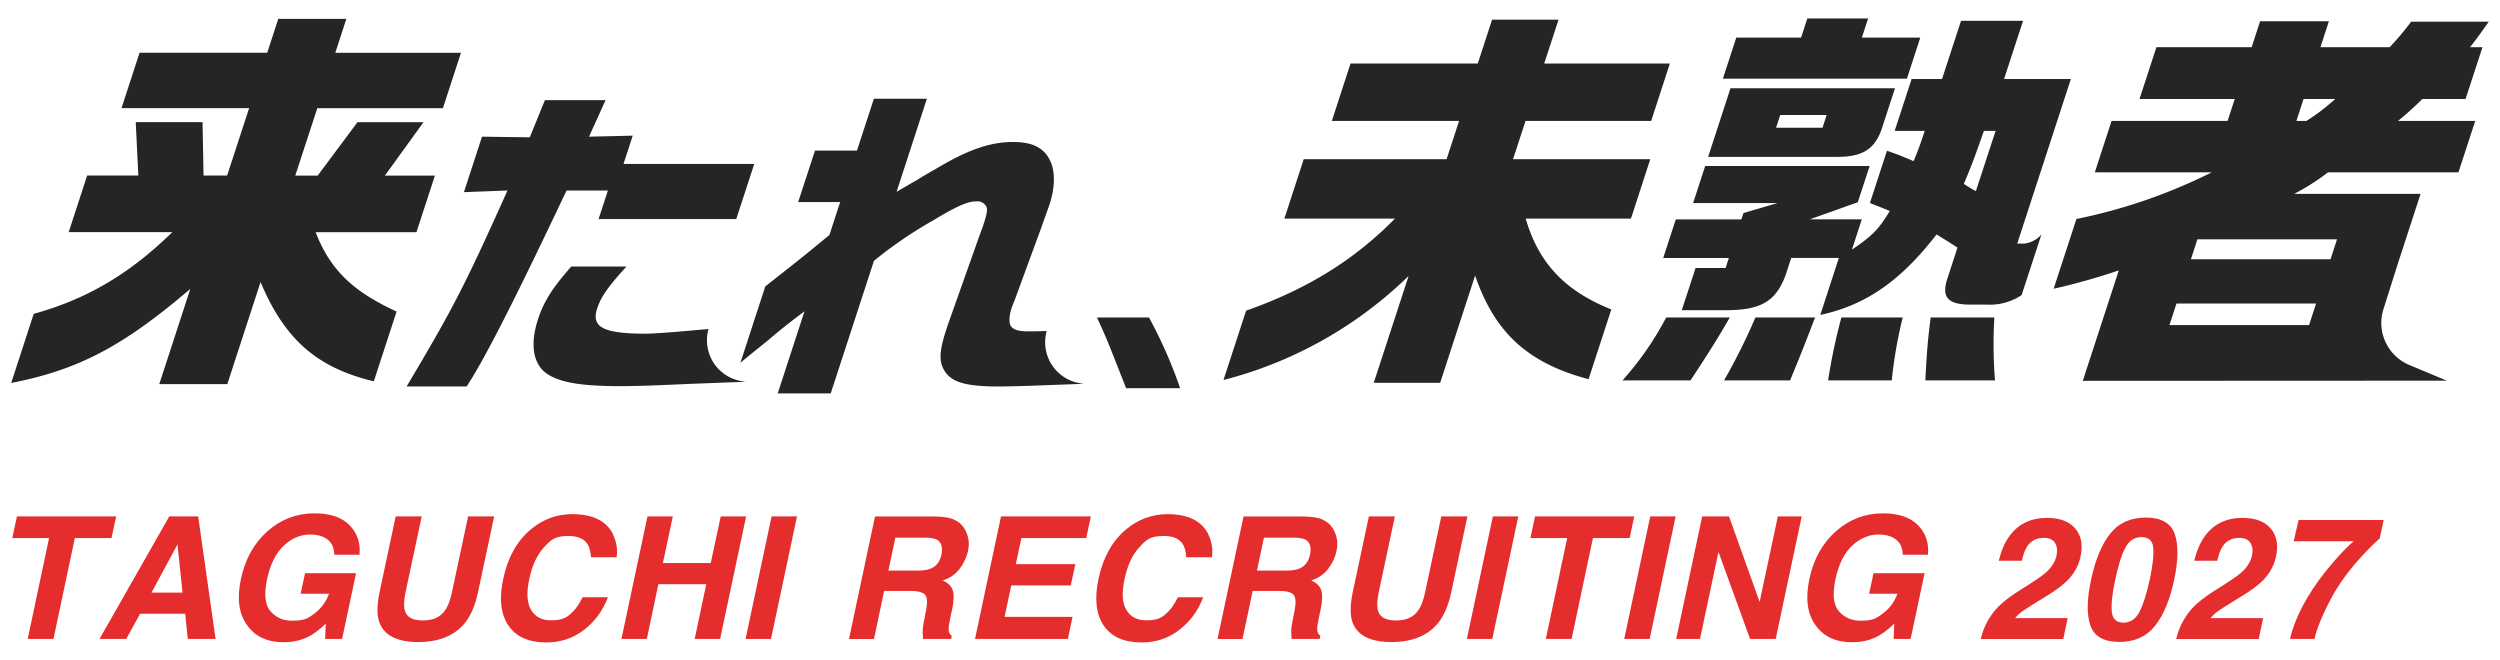
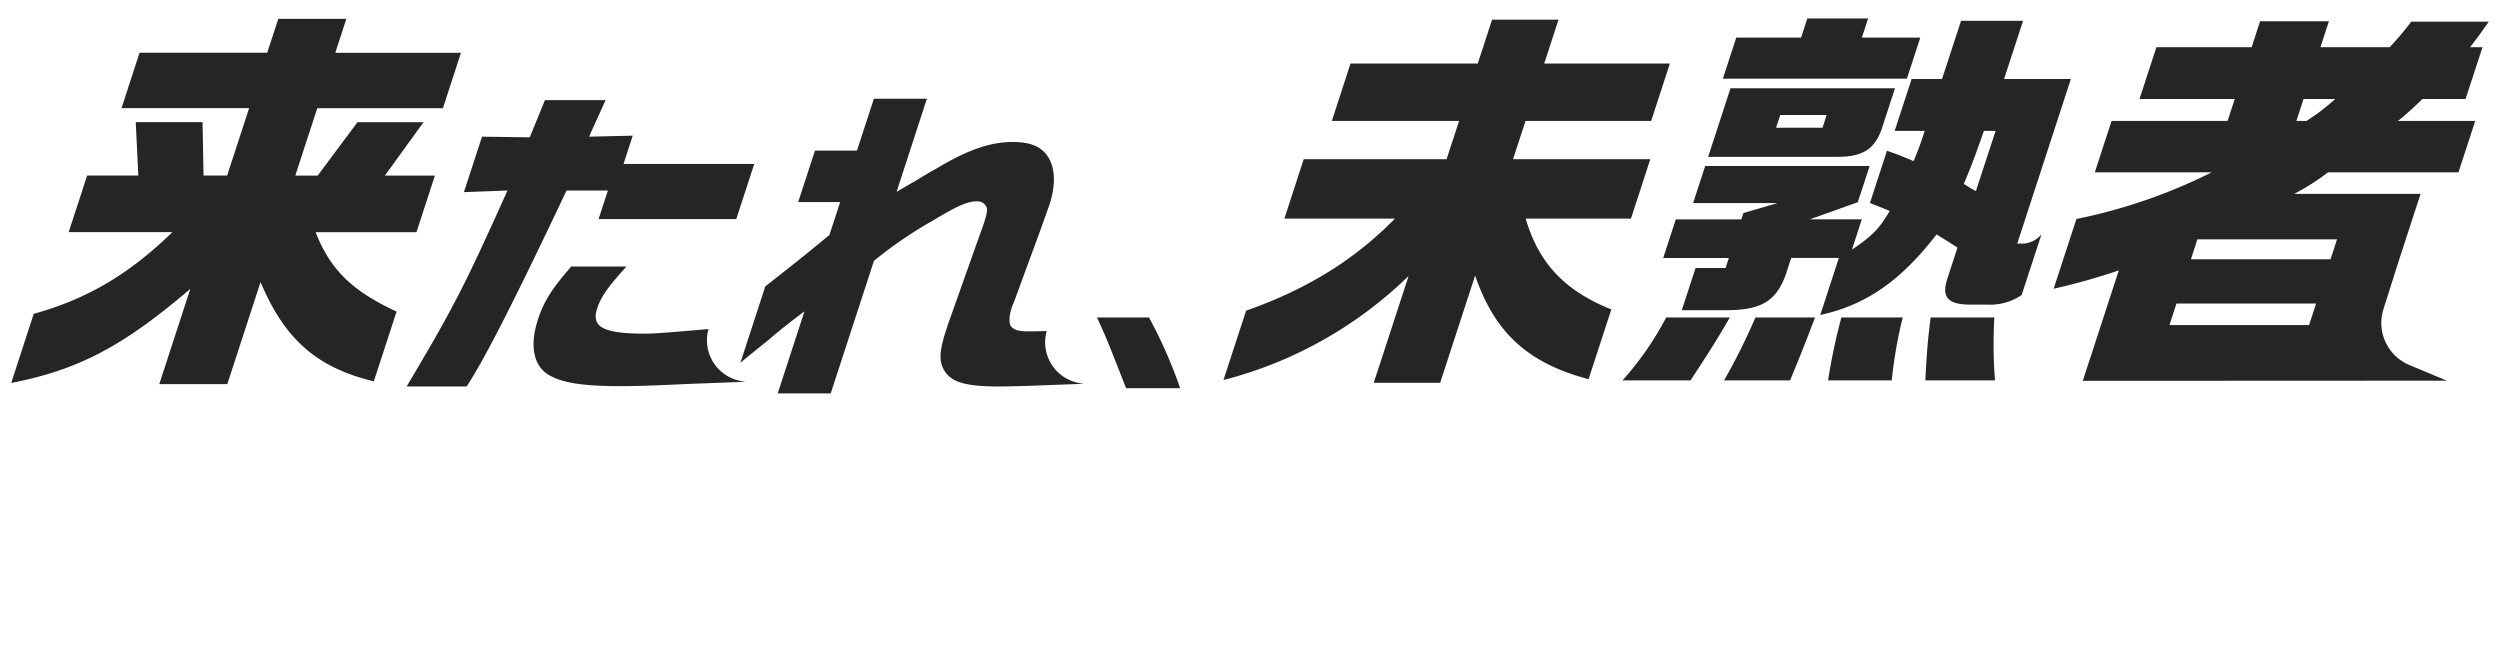
<svg xmlns="http://www.w3.org/2000/svg" id="gh_logo" data-name="gh logo" viewBox="0 0 424 112">
  <path id="_来たれ_未熟者_のコピー_2" d="M418.93 8h2.1l-2.87 8.79h-7.33a54 54 0 01-4.13 3.72h13.1l-2.85 8.72h-22.12c-1.8 1.38-3.72 2.61-5.74 3.65h21.44l-3.93 12.07-2.37 7.49a7.73 7.73 0 004.41 9.47l6.34 2.65-61.74.03 6.11-18.73c-3.63 1.23-7.32 2.27-11.05 3.11l3.86-11.83a92 92 0 0022.94-7.91h-19.82l2.84-8.72h19.68l1.21-3.72h-16.15L365.73 8h16.15l1.43-4.39h11.67L393.55 8h11.74c1.3-1.37 2.52-2.81 3.65-4.33h13.16c-1.49 2.1-1.65 2.37-3.17 4.33m-50.99 47.13h23.68l1.19-3.65h-23.68zm4.74-14.54l-1.1 3.38h23.68l1.1-3.38zm18-23.8l-1.21 3.72h1.7c1.73-1.09 3.36-2.34 4.88-3.72h-5.36zM174.46 65.44c-2 .06-4.28.11-4.96.11-5.37 0-7.83-.62-9.12-2.37-1.16-1.63-1.16-3.38.07-7.16l.29-.9 5.54-15.61.4-1.07c.63-1.92.77-2.54.69-3.16-.24-.73-.95-1.2-1.72-1.13-1.53 0-3.24.73-7.46 3.27a72 72 0 00-9.97 6.82l-7.33 22.48h-8.99l4.54-13.92c-2.62 1.97-3.99 3.04-6.1 4.85l-3.07 2.48c-.15.11-.69.56-1.7 1.41l4.22-12.96c7.23-5.69 7.32-5.8 10.88-8.73l1.82-5.58h-7.12l2.85-8.73h7.12l2.87-8.79h8.99l-5.14 15.78c1.46-.84 2.59-1.52 3.34-1.92 1.14-.73 2.32-1.41 3.51-2.08 5.19-3.1 9.03-4.45 12.87-4.45 3.39 0 5.38 1.01 6.42 3.38.77 1.81.72 4.4-.2 7.21-.13.39-.7 1.97-1.44 4.06l-4.51 12.28-.28.68c-.63 1.58-.73 3.1-.29 3.66.48.62 1.36.85 2.95.85.57 0 1.41 0 3.07-.06l-.1.51c-.77 3.81 1.69 7.52 5.49 8.29.09.02.18.04.27.05l.64.1zm-68.7-37.64h22.16l-3.05 9.35h-23.35l1.58-4.84h-7.01C87.2 51.07 82.18 60.93 79.14 65.55H68.96c7.9-13.3 9.7-16.74 17.11-33.24l-7.39.28 3.07-9.41 8.1.11 2.57-6.31h10.29l-2.81 6.2 7.41-.17-1.56 4.79zm-8.9 17.41h9.39c-3.06 3.32-4.35 5.18-4.97 7.1-1.05 3.21 1.09 4.28 8.22 4.28 1.53 0 5.06-.28 10.64-.79h.02l-.04.14-.08.37a7.03 7.03 0 005.5 8.29c.09.02.18.03.27.05l.64.1-9.32.35c-6.09.28-8.95.39-12 .39-6.84 0-10.52-.68-12.65-2.31-2.11-1.69-2.57-4.96-1.24-9.01.99-3.04 2.39-5.24 5.63-8.95zM5.71 53.23c9.03-2.5 16.25-6.76 23.52-13.86H11.65l3.13-9.6h8.68l-.44-9.06h11.33l.17 9.06h4l3.73-11.43H20.61l3.06-9.4h21.65L47.2 3.2h11.54l-1.87 5.75h21.31l-3.06 9.4H53.81l-3.73 11.43h3.8l6.75-9.06h11.2l-6.55 9.06h8.48l-3.13 9.6h-17.1c2.47 6.35 6.24 10.01 13.73 13.46L63.4 64.67c-9.63-2.3-15.12-7.1-19.21-16.83l-5.64 17.31H27.01l5.27-16.16C20.89 58.72 13.35 62.71 1.9 64.95l3.81-11.7zm189.16.61c2.09 3.85 3.86 7.86 5.28 12h-9.16l-.72-1.82c-2.54-6.5-2.64-6.69-4.22-10.18h8.83zm22.96-16.77L221.11 27h24.23l2.12-6.49h-21.58l3.17-9.74h21.58l2.43-7.44h11.27l-2.43 7.44h21.31l-3.17 9.74h-21.31L256.61 27h23.28l-3.28 10.07h-17.85c2.17 7.5 6.59 12.24 14.52 15.41l-3.86 11.83c-10.25-2.71-15.9-7.84-19.24-17.58l-5.93 18.19h-11.26l5.91-18.12a69.83 69.83 0 01-31.4 17.65l3.84-11.76c10.35-3.65 18.34-8.59 25.25-15.62h-18.73zm75.55 16.77c-2.01 3.45-3.03 5.14-6.67 10.68h-11.54a52.5 52.5 0 007.42-10.68zm-9.17-16.63h11.13l.35-1.08 5.78-1.69h-14.32l2.05-6.29h27.89l-2.01 6.15-8.14 2.9h8.82l-1.67 5.14c3.58-2.43 4.63-3.58 6.41-6.56-1.61-.68-1.86-.74-3.36-1.35l2.89-8.86c2.13.74 2.43.88 4.52 1.76.71-1.68 1.34-3.4 1.88-5.14h-5.09l2.87-8.79h5.16l3.22-9.87h10.52l-3.22 9.87h11.33l-9.1 27.92h1.09c1.17-.1 2.26-.66 3.02-1.56l-3.36 10.28a9.6 9.6 0 01-5.96 1.62h-3.05c-3.58-.07-4.58-1.35-3.59-4.4l1.72-5.27-1.8-1.15-1.75-1.08c-6.11 7.91-11.98 11.97-19.72 13.66l3.15-9.67h-8.08l-.95 2.91c-1.66 4.46-4.18 5.95-10.15 5.95h-7.46l2.34-7.16h5.09l.55-1.69h-11.13l2.14-6.56zm37.18-22.24l-2.01 6.15c-1.14 3.92-3.12 5.41-7.42 5.48H289.7l3.79-11.63h27.89zm-26.92-8.59h10.99l1.06-3.25h10.31l-1.06 3.25h9.91l-2.27 6.96H292.2zm13.36 47.46c-1.39 3.65-1.9 5-4.23 10.68h-11.2c1.97-3.46 3.75-7.02 5.32-10.68zm1.27-32.18l.7-2.16h-7.87l-.71 2.16zm13.6 32.18c-.87 3.51-1.49 7.08-1.86 10.68h-10.8c.56-3.6 1.31-7.16 2.26-10.68h10.39zm15.54 0c-.2 3.56-.17 7.13.11 10.68h-11.81c.25-5.14.46-7.23.9-10.68zm.21-31.64h-1.98c-1.83 5.21-2.21 6.15-3.41 8.99.95.61 1.07.68 2.05 1.22z" data-name="来たれ 未熟者 のコピー 2" fill="#252525" fill-rule="evenodd" />
-   <path d="M2.08 91.26l.79-3.68H19.7l-.79 3.68h-6.22l-3.62 17.1H4.7l3.62-17.1zm31.53-3.68l2.95 20.78h-4.71l-.44-4.27h-7.65l-2.34 4.27h-4.54l11.83-20.78h4.91zm-3.51 4.75l-4.41 8.18h5.27zm20.89 8.35l.75-3.47h8.65l-2.37 11.15h-2.88l.11-2.59c-1.05.99-1.95 1.68-2.71 2.09-1.3.71-2.78 1.06-4.45 1.06-2.75 0-4.81-.95-6.16-2.86-1.42-1.92-1.78-4.54-1.07-7.87.71-3.36 2.21-6.06 4.5-8.09s4.95-3.04 7.99-3.04c2.64 0 4.62.67 5.93 2.01 1.32 1.34 1.88 3.01 1.69 5.01H56.7c-.03-1.42-.62-2.41-1.78-2.97-.65-.31-1.41-.46-2.28-.46-1.67 0-3.18.63-4.52 1.9s-2.29 3.16-2.83 5.7q-.81 3.84.6 5.43 1.395 1.59 3.63 1.59c2.235 0 2.74-.42 3.86-1.26 1.11-.84 1.92-1.94 2.42-3.31h-4.81zm32.82-13.1l-2.72 12.77q-.705 3.315-2.13 5.16c-1.76 2.26-4.44 3.38-8.03 3.38s-5.8-1.13-6.61-3.38c-.42-1.23-.4-2.95.07-5.16l2.72-12.77h4.41l-2.72 12.77c-.3 1.43-.35 2.47-.16 3.13.28 1.17 1.31 1.75 3.07 1.75s3.02-.58 3.79-1.75c.48-.66.87-1.7 1.17-3.13l2.72-12.77h4.41zm20.15 3.05c.62 1.29.82 2.58.61 3.88h-4.34c-.07-1-.27-1.75-.61-2.26q-.885-1.35-3.21-1.35c-2.325 0-2.96.64-4.14 1.91s-2.02 3.08-2.51 5.41c-.5 2.33-.39 4.08.32 5.24q1.065 1.74 3.3 1.74c2.235 0 2.79-.5 3.81-1.49.55-.54 1.09-1.34 1.61-2.41h4.3c-.85 2.26-2.21 4.11-4.05 5.53q-2.775 2.13-6.39 2.13c-2.99 0-5.14-.96-6.44-2.88q-1.95-2.895-.87-7.92c.77-3.63 2.33-6.42 4.69-8.39 2.06-1.71 4.39-2.57 7.01-2.57 3.5 0 5.81 1.15 6.94 3.44zm7.7 8.45l-1.96 9.28h-4.3l4.41-20.78h4.3l-1.69 7.92h8.12l1.69-7.92h4.31l-4.41 20.78h-4.31l1.96-9.28zm14.79 9.28l4.41-20.78h4.31l-4.41 20.78zm30.03-1.11c0-.58.08-1.18.2-1.79l.38-1.93c.26-1.33.21-2.21-.16-2.65s-1.2-.66-2.47-.66h-4.48l-1.72 8.15h-4.24l4.41-20.78h10.19q2.175.045 3.24.54c.71.33 1.28.81 1.69 1.45.34.53.57 1.11.7 1.75s.11 1.37-.06 2.18c-.22.99-.67 1.96-1.37 2.91s-1.67 1.63-2.9 2.02c.87.39 1.44.93 1.68 1.64.25.71.22 1.79-.09 3.25l-.3 1.4c-.2.95-.3 1.59-.3 1.93 0 .54.18.93.54 1.18l-.1.52h-4.78q-.06-.69-.06-1.11m.42-16.06h-5.05l-1.18 5.58h4.92c.98 0 1.73-.11 2.27-.34q1.425-.585 1.8-2.34c.26-1.26.02-2.1-.72-2.54-.42-.24-1.1-.37-2.04-.37zm25 13.43l-.79 3.74h-15.75l4.41-20.78h15.24l-.79 3.68h-11l-.93 4.41h10.09l-.78 3.61h-10.09l-1.13 5.34h11.5zm23.02-13.99c.62 1.29.82 2.58.61 3.88h-4.34c-.07-1-.27-1.75-.61-2.26q-.885-1.35-3.21-1.35c-2.325 0-2.96.64-4.14 1.91s-2.02 3.08-2.51 5.41c-.5 2.33-.39 4.08.32 5.24q1.065 1.74 3.3 1.74c2.235 0 2.79-.5 3.81-1.49.55-.54 1.09-1.34 1.61-2.41h4.3c-.85 2.26-2.21 4.11-4.05 5.53q-2.775 2.13-6.39 2.13c-2.99 0-5.14-.96-6.44-2.88q-1.95-2.895-.87-7.92c.77-3.63 2.33-6.42 4.69-8.39 2.06-1.71 4.39-2.57 7.01-2.57 3.5 0 5.81 1.15 6.94 3.44zm14.06 16.62c0-.58.08-1.18.2-1.79l.38-1.93c.26-1.33.21-2.21-.16-2.65s-1.2-.66-2.47-.66h-4.48l-1.72 8.15h-4.24l4.41-20.78h10.19q2.175.045 3.24.54c.71.33 1.28.81 1.69 1.45.34.53.57 1.11.7 1.75s.11 1.37-.06 2.18c-.21.99-.67 1.96-1.37 2.91s-1.67 1.63-2.9 2.02c.87.39 1.44.93 1.68 1.64.25.71.22 1.79-.09 3.25l-.29 1.4c-.2.95-.3 1.59-.3 1.93 0 .54.18.93.54 1.18l-.1.52h-4.78q-.06-.69-.06-1.11zm.43-16.06h-5.05l-1.18 5.58h4.92c.98 0 1.73-.11 2.27-.34q1.425-.585 1.8-2.34c.26-1.26.02-2.1-.72-2.54-.42-.24-1.1-.37-2.04-.37zm29.46-3.61l-2.72 12.77q-.705 3.315-2.13 5.16c-1.76 2.26-4.44 3.38-8.04 3.38s-5.8-1.13-6.61-3.38c-.42-1.23-.4-2.95.07-5.16l2.72-12.77h4.41l-2.72 12.77c-.3 1.43-.35 2.47-.16 3.13.28 1.17 1.31 1.75 3.07 1.75s3.02-.58 3.79-1.75c.48-.66.87-1.7 1.17-3.13l2.72-12.77h4.41zm-.09 20.78l4.41-20.78h4.31l-4.41 20.78zm10.77-17.1l.79-3.68h16.83l-.79 3.68h-6.22l-3.62 17.1h-4.37l3.62-17.1zm15.92 17.1l4.41-20.78h4.31l-4.41 20.78zm21.34 0l-5.36-14.76-3.13 14.76h-4.04l4.41-20.78h4.55l5.19 14.5 3.09-14.5h4.05l-4.41 20.78h-4.34zm20.19-7.68l.75-3.47h8.66l-2.37 11.15h-2.88l.11-2.59c-1.05.99-1.96 1.68-2.71 2.09-1.3.71-2.78 1.06-4.46 1.06-2.75 0-4.81-.95-6.16-2.86-1.42-1.92-1.78-4.54-1.07-7.87.71-3.36 2.21-6.06 4.5-8.09s4.95-3.04 7.99-3.04c2.64 0 4.62.67 5.93 2.01s1.88 3.01 1.69 5.01h-4.27c-.03-1.42-.62-2.41-1.78-2.97-.65-.31-1.41-.46-2.28-.46-1.67 0-3.18.63-4.53 1.9s-2.29 3.16-2.83 5.7q-.81 3.84.6 5.43t3.63 1.59c2.22 0 2.74-.42 3.86-1.26s1.92-1.94 2.42-3.31h-4.81zm26.86-8.09c-.37.53-.69 1.36-.97 2.51h-3.9c.43-1.74 1.04-3.14 1.83-4.21q2.25-3.06 6.36-3.06c2.16 0 3.75.6 4.78 1.8 1.02 1.2 1.33 2.78.9 4.76-.32 1.51-1.05 2.86-2.2 4.03q-1.14 1.17-3.48 2.61l-1.85 1.14c-1.16.71-1.96 1.23-2.4 1.55s-.83.69-1.17 1.11h8.92l-.75 3.54h-14c.35-1.47.94-2.8 1.79-4.02.86-1.36 2.52-2.8 4.98-4.33 2.13-1.33 3.53-2.27 4.2-2.85 1.02-.89 1.65-1.87 1.88-2.93.19-.87.1-1.58-.25-2.16-.36-.57-.98-.86-1.88-.86-1.22 0-2.15.46-2.79 1.37m24.96-2.06c.66 1.83.63 4.44-.08 7.81-.72 3.37-1.8 5.97-3.24 7.79-1.43 1.82-3.45 2.74-6.05 2.74s-4.24-.91-4.9-2.74c-.66-1.82-.63-4.42.09-7.79.71-3.37 1.79-5.98 3.23-7.81s3.46-2.75 6.06-2.75 4.23.92 4.89 2.75m-4.23 7.81c.52-2.46.72-4.29.6-5.47s-.77-1.78-1.97-1.78-2.11.59-2.75 1.78c-.64 1.18-1.22 3.01-1.73 5.47-.51 2.35-.7 4.15-.58 5.39s.78 1.87 1.97 1.87 2.11-.62 2.74-1.87 1.21-3.04 1.71-5.39zm12.42-5.75c-.37.53-.69 1.36-.97 2.51h-3.9c.43-1.74 1.04-3.14 1.83-4.21q2.25-3.06 6.36-3.06c2.16 0 3.75.6 4.78 1.8 1.02 1.2 1.33 2.78.9 4.76-.32 1.51-1.05 2.86-2.2 4.03q-1.14 1.17-3.48 2.61l-1.85 1.14c-1.16.71-1.96 1.23-2.4 1.55s-.83.69-1.17 1.11h8.92l-.75 3.54h-14c.35-1.47.94-2.8 1.79-4.02.86-1.36 2.52-2.8 4.98-4.33 2.13-1.33 3.53-2.27 4.2-2.85 1.02-.89 1.65-1.87 1.88-2.93.19-.87.1-1.58-.25-2.16-.36-.57-.98-.86-1.88-.86-1.22 0-2.15.46-2.79 1.37m22.19-.79h-10.19l.83-3.61h14.43l-.68 3.14c-.72.59-1.78 1.65-3.18 3.17s-2.62 3.08-3.69 4.7c-.85 1.27-1.69 2.82-2.54 4.65s-1.4 3.34-1.64 4.51h-4.17q1.335-5.505 6.03-11.43c1.99-2.45 3.59-4.16 4.79-5.13z" fill="#e52d2d" />
</svg>